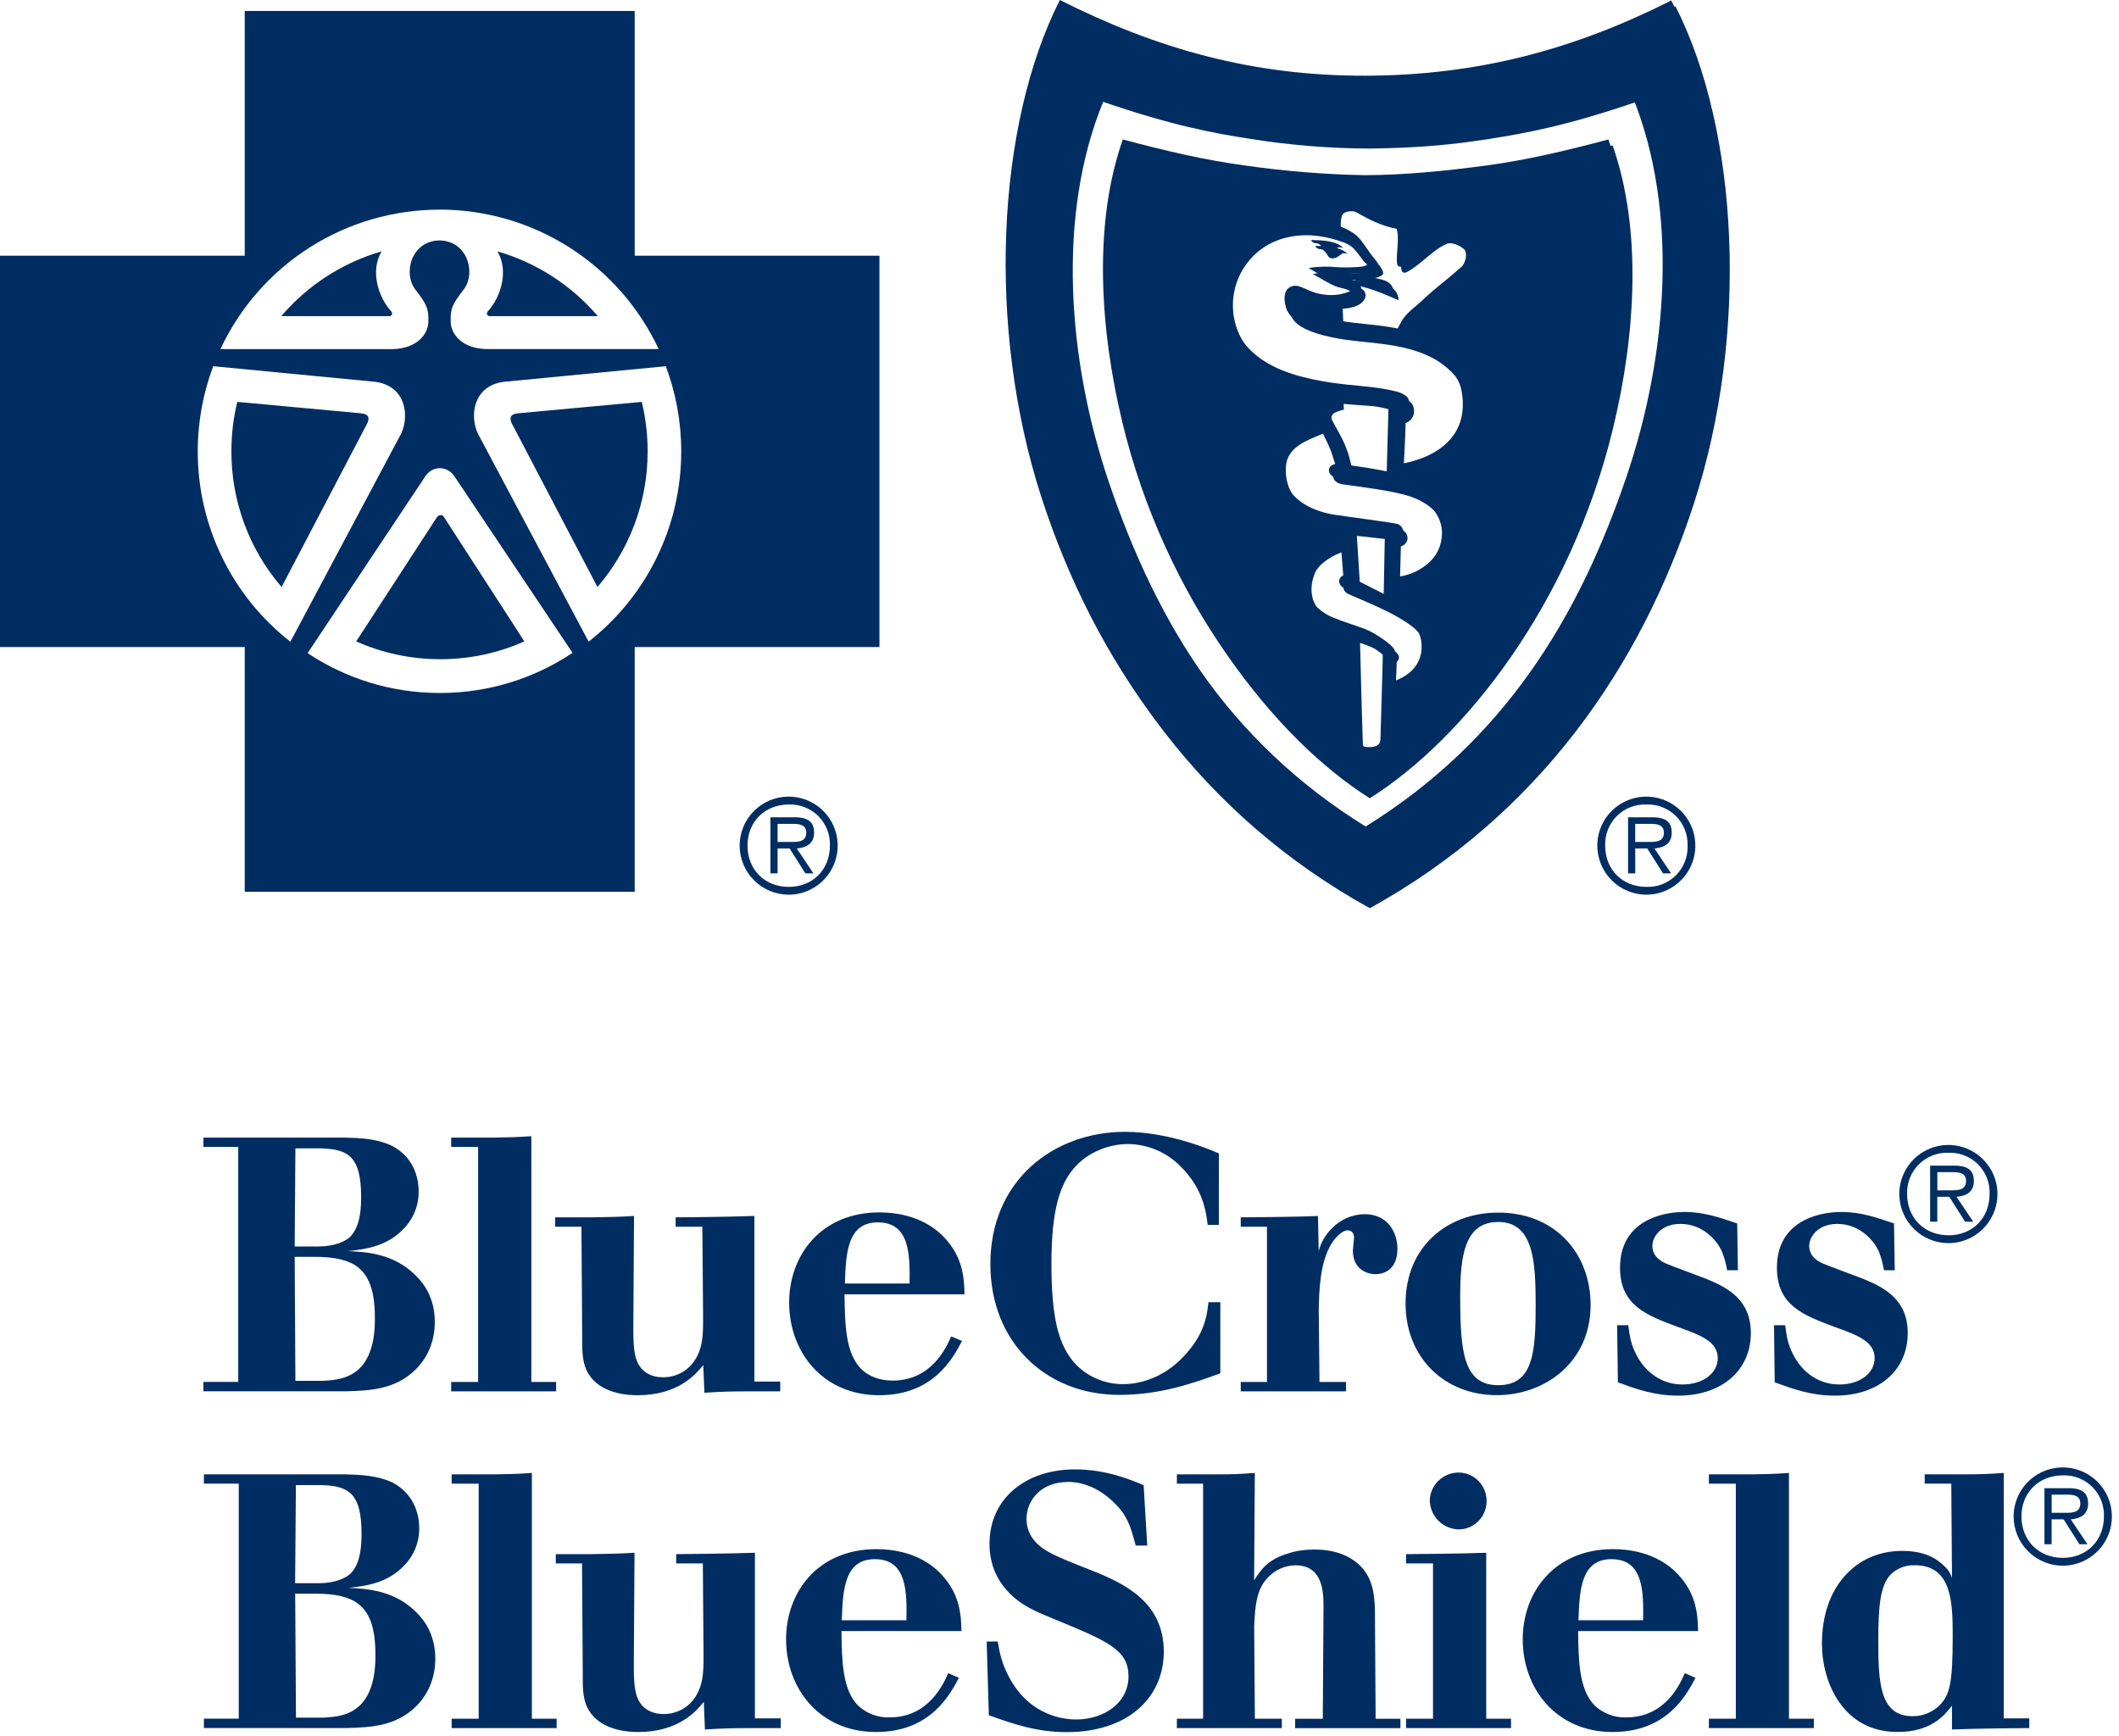
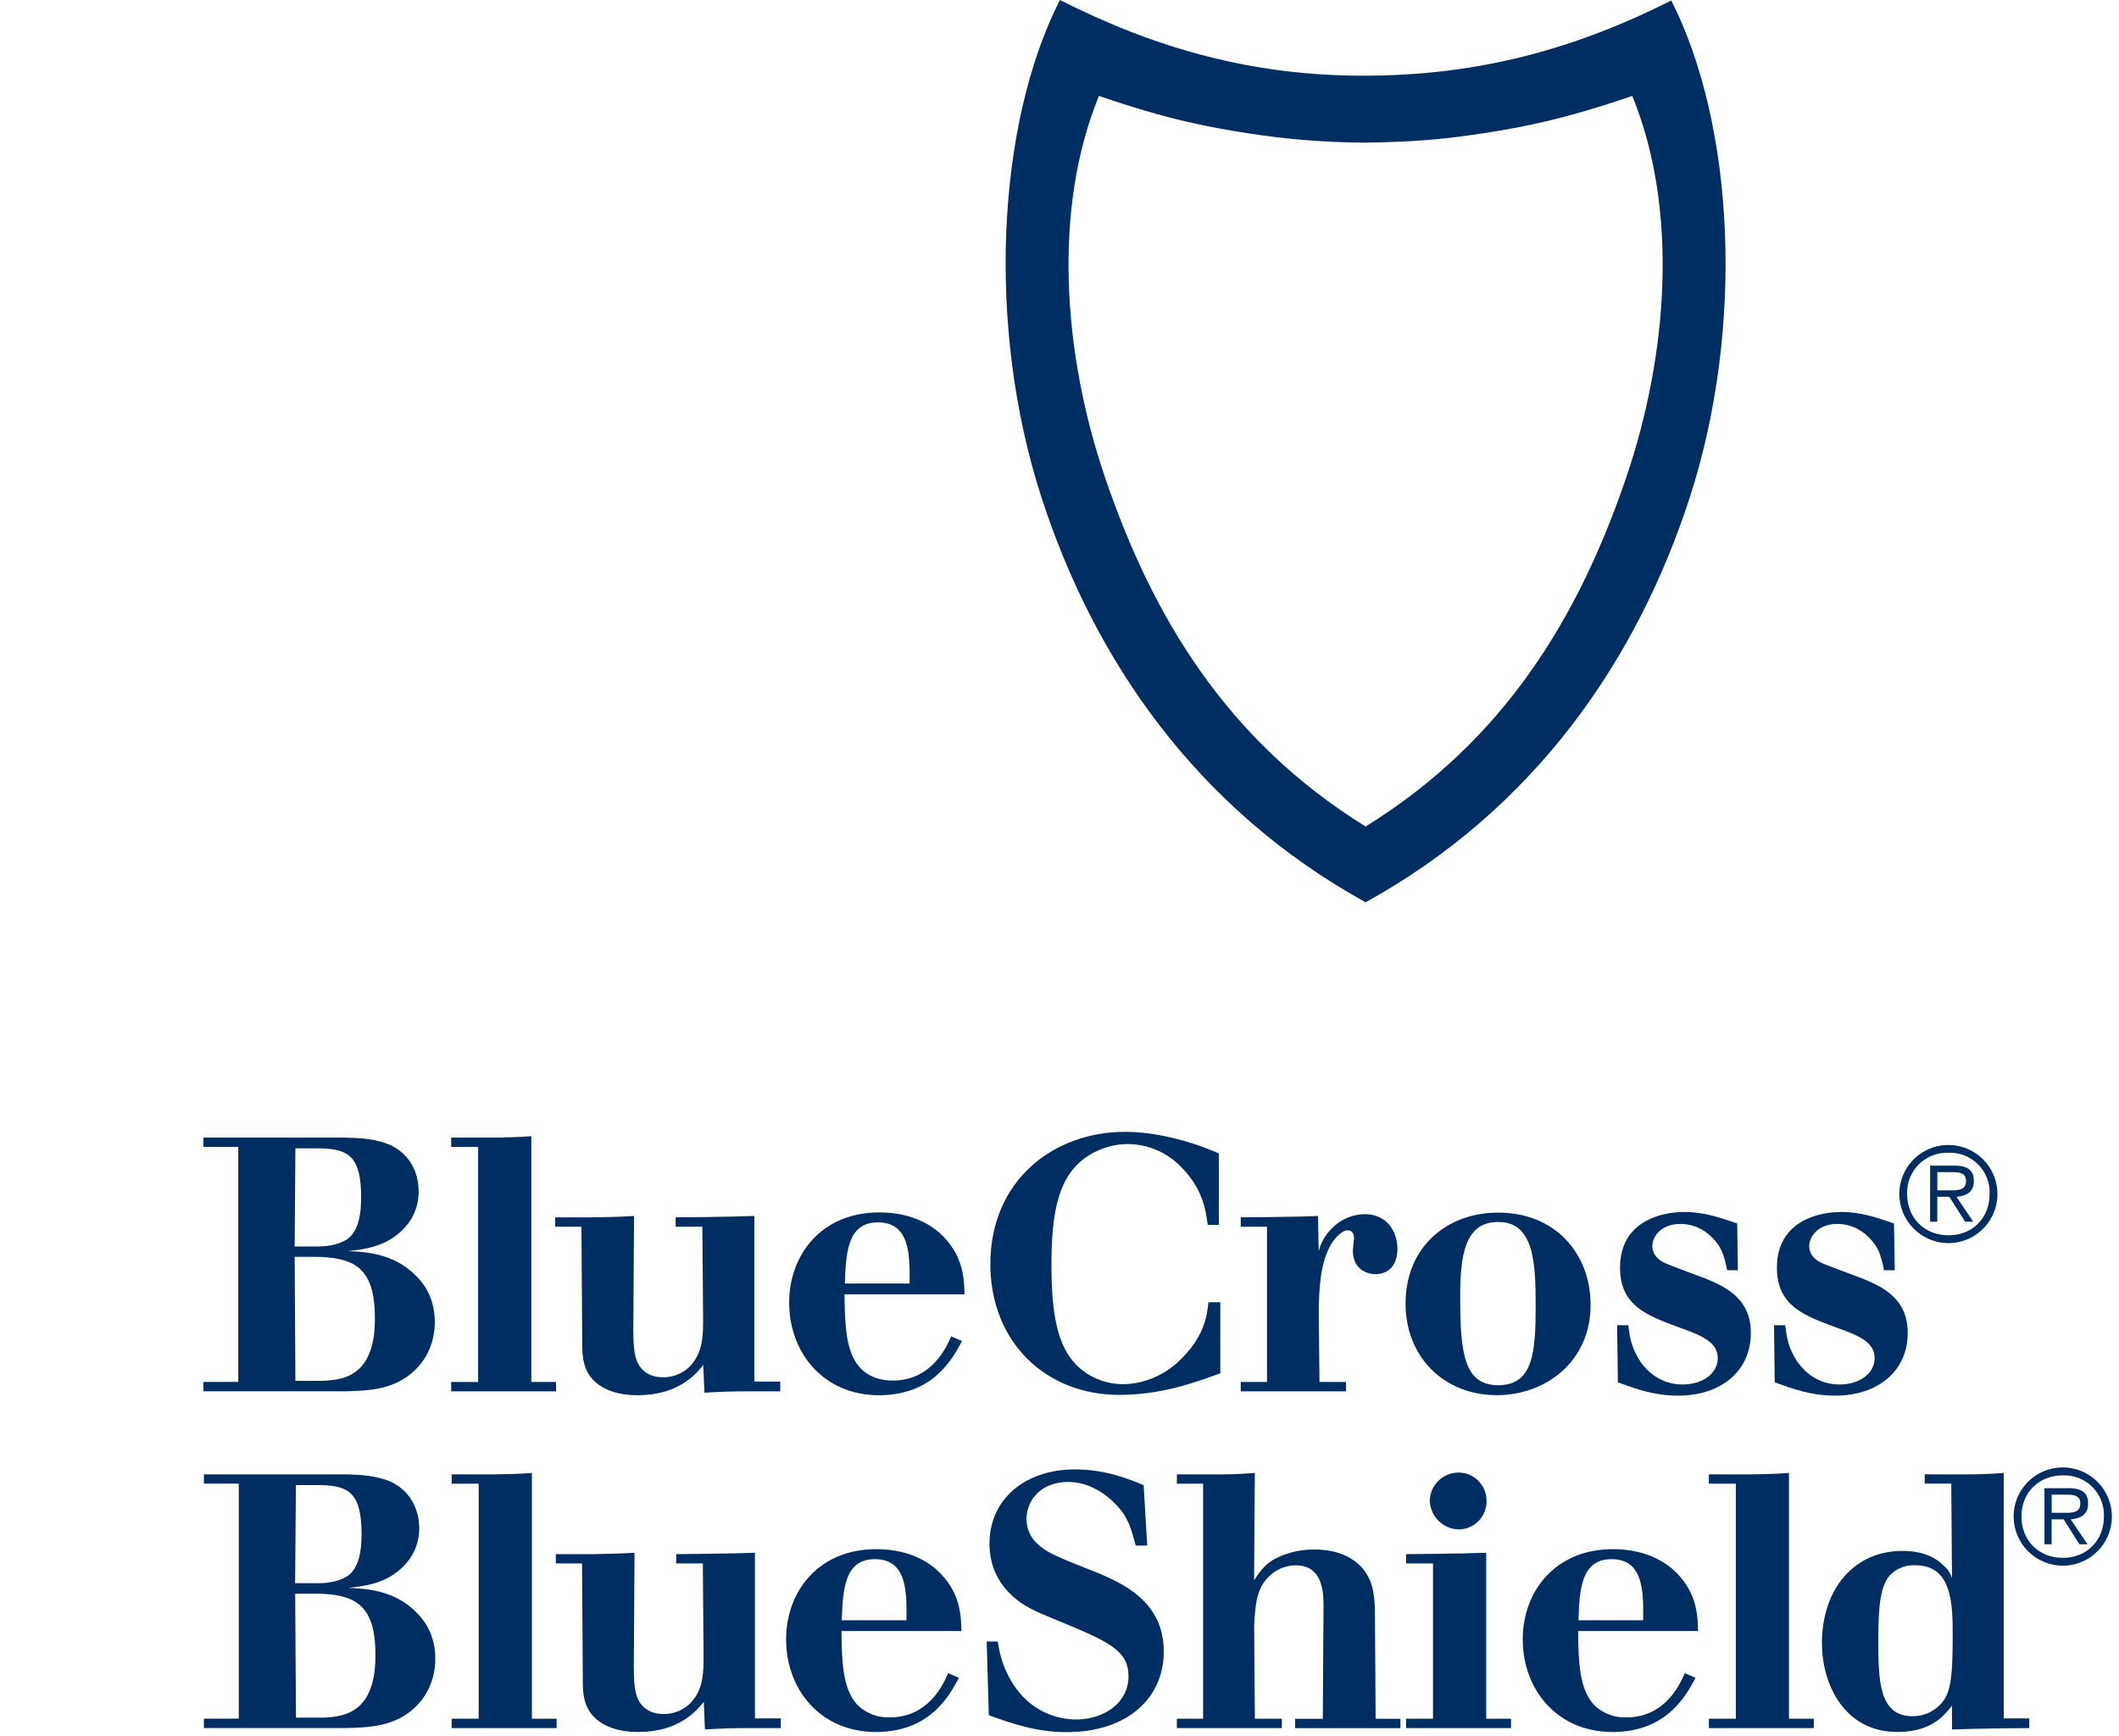
<svg xmlns="http://www.w3.org/2000/svg" width="105" height="86" viewBox="0 0 105 86" fill="none">
-   <path d="M31.451 0.544V12.669H43.578V32.06H31.451V44.188H12.128V32.06H0V12.669H12.128V0.544H31.451ZM21.796 23.199C21.513 23.199 21.262 23.34 21.11 23.555H21.105L15.242 32.362C17.119 33.61 19.373 34.337 21.796 34.337C24.228 34.337 26.489 33.605 28.37 32.348L22.487 23.555H22.481C22.33 23.34 22.079 23.199 21.796 23.199ZM21.838 25.523C21.938 25.523 21.991 25.593 22.005 25.627L25.983 31.781C24.71 32.347 23.3 32.663 21.816 32.663C20.333 32.663 18.923 32.347 17.65 31.781L21.649 25.627C21.67 25.593 21.738 25.523 21.838 25.523ZM10.565 18.145C10.07 19.459 9.799 20.881 9.799 22.366C9.797 24.182 10.209 25.976 11.004 27.61C11.799 29.244 12.955 30.675 14.386 31.795L14.381 31.812L19.886 21.47C20.29 20.591 20.11 19.128 18.605 18.919L10.565 18.145ZM24.953 18.919C23.447 19.128 23.268 20.591 23.672 21.47L29.168 31.793C30.599 30.673 31.756 29.242 32.551 27.608C33.346 25.974 33.758 24.181 33.756 22.364C33.756 20.881 33.485 19.458 32.992 18.146L24.953 18.919ZM31.801 19.913C31.991 20.7 32.092 21.52 32.092 22.364C32.092 24.934 31.155 27.282 29.605 29.087L25.344 20.947C25.241 20.694 25.276 20.507 25.716 20.474L31.801 19.913ZM17.842 20.474C18.281 20.507 18.313 20.697 18.213 20.947L13.954 29.086C12.344 27.217 11.461 24.831 11.466 22.364C11.466 21.52 11.566 20.7 11.759 19.913L17.842 20.474ZM21.78 10.388C19.501 10.388 17.268 11.037 15.345 12.261C13.422 13.485 11.888 15.233 10.923 17.298H19.448C20.661 17.274 21.199 16.56 21.224 15.979C21.253 15.293 21.144 15.075 20.577 14.342C19.958 13.521 20.386 11.937 21.778 11.912C23.171 11.937 23.599 13.521 22.98 14.342C22.412 15.075 22.304 15.293 22.334 15.98C22.359 16.561 22.896 17.272 24.108 17.296H32.638C31.673 15.231 30.138 13.483 28.215 12.259C26.292 11.035 24.06 10.385 21.78 10.385V10.388ZM18.913 12.454C18.303 13.469 18.797 14.786 19.372 15.41C19.477 15.521 19.427 15.632 19.329 15.662H13.94C15.248 14.129 16.977 13.013 18.913 12.454ZM24.646 12.454C26.582 13.014 28.311 14.13 29.619 15.662H24.229C24.134 15.632 24.079 15.521 24.188 15.407C24.76 14.785 25.254 13.469 24.646 12.454Z" fill="#002D62" />
-   <path d="M36.65 41.898C36.651 41.418 36.794 40.949 37.061 40.549C37.328 40.15 37.707 39.84 38.151 39.656C38.594 39.472 39.082 39.424 39.553 39.518C40.024 39.611 40.457 39.843 40.797 40.182C41.136 40.521 41.368 40.953 41.462 41.424C41.556 41.895 41.508 42.383 41.325 42.827C41.142 43.271 40.832 43.651 40.433 43.918C40.034 44.185 39.565 44.329 39.085 44.33C38.44 44.33 37.821 44.074 37.364 43.618C36.908 43.162 36.651 42.543 36.65 41.898ZM41.124 41.898C41.133 41.628 41.088 41.359 40.989 41.107C40.89 40.856 40.74 40.627 40.549 40.436C40.358 40.245 40.13 40.096 39.878 39.997C39.627 39.898 39.358 39.852 39.088 39.862C37.899 39.862 37.041 40.714 37.041 41.898C37.041 43.092 37.896 43.944 39.088 43.944C40.269 43.944 41.124 43.092 41.124 41.898ZM38.531 43.274H38.176V40.495H39.37C40.095 40.495 40.339 40.766 40.339 41.263C40.339 41.797 39.967 41.998 39.481 42.039L40.307 43.274H39.908L39.126 42.039H38.531V43.274ZM39.023 41.716C39.411 41.716 39.951 41.781 39.951 41.26C39.951 40.872 39.628 40.82 39.291 40.82H38.531V41.719L39.023 41.716ZM79.149 41.898C79.149 41.418 79.292 40.948 79.559 40.549C79.826 40.15 80.206 39.839 80.65 39.656C81.093 39.472 81.582 39.424 82.052 39.518C82.523 39.612 82.956 39.843 83.296 40.183C83.635 40.522 83.867 40.955 83.96 41.426C84.054 41.897 84.006 42.385 83.823 42.829C83.639 43.273 83.328 43.652 82.929 43.919C82.53 44.186 82.061 44.329 81.581 44.33C80.936 44.329 80.318 44.073 79.862 43.617C79.406 43.161 79.149 42.543 79.149 41.898ZM83.622 41.898C83.632 41.628 83.586 41.358 83.487 41.106C83.388 40.855 83.238 40.626 83.047 40.435C82.855 40.244 82.627 40.095 82.375 39.996C82.123 39.897 81.854 39.852 81.583 39.862C81.313 39.851 81.043 39.897 80.791 39.995C80.538 40.094 80.309 40.243 80.117 40.434C79.925 40.625 79.775 40.854 79.676 41.106C79.576 41.358 79.53 41.627 79.54 41.898C79.54 43.092 80.394 43.944 81.583 43.944C81.854 43.954 82.124 43.907 82.376 43.808C82.629 43.708 82.858 43.558 83.049 43.366C83.24 43.174 83.39 42.944 83.489 42.691C83.587 42.439 83.632 42.169 83.622 41.898ZM81.03 43.274H80.674V40.495H81.868C82.593 40.495 82.837 40.766 82.837 41.263C82.837 41.797 82.466 41.998 81.98 42.039L82.805 43.274H82.406L81.624 42.039H81.027L81.03 43.274ZM81.521 41.716C81.909 41.716 82.449 41.781 82.449 41.26C82.449 40.872 82.126 40.82 81.79 40.82H81.027V41.719L81.521 41.716Z" fill="#002D62" />
  <path d="M10.08 56.368H17.132C17.843 56.384 18.627 56.419 19.358 56.742C20.712 57.399 20.744 58.735 20.744 59.02C20.75 59.37 20.686 59.717 20.554 60.041C20.423 60.365 20.227 60.659 19.979 60.906C19.143 61.777 18.038 61.905 17.238 61.992C18.109 62.027 19.518 62.1 20.603 63.203C21.029 63.612 21.545 64.343 21.545 65.501C21.545 66.319 21.279 67.174 20.603 67.849C19.585 68.862 18.304 68.9 17.2 68.935H10.08V68.471H11.806V56.827H10.08V56.368ZM14.637 56.9L14.602 61.761H15.777C16.562 61.761 17.186 61.511 17.433 61.191C17.734 60.836 17.895 60.247 17.895 59.324C17.895 57.31 17.273 56.938 15.902 56.9H14.637ZM14.602 62.274L14.637 68.417H15.992C16.613 68.384 17.273 68.33 17.843 67.779C18.576 67.032 18.576 65.749 18.576 65.303C18.576 63.933 18.274 63.205 17.721 62.776C17.311 62.456 16.6 62.261 15.514 62.274H14.602ZM24.46 56.368C25.297 56.349 25.546 56.349 26.328 56.297V68.474H27.555V68.938H22.357V68.474H23.692V56.829H22.357V56.368H24.46ZM29.333 60.317C30.261 60.301 30.543 60.301 31.417 60.249L31.382 65.892C31.382 66.568 31.417 67.084 31.561 67.439C31.792 67.993 32.272 68.243 32.861 68.243C33.377 68.243 33.822 68.047 34.161 67.727C34.854 67.032 34.84 66.107 34.84 65.322L34.802 60.781H33.48V60.317C33.48 60.317 36.045 60.301 37.381 60.249V68.455H38.662V68.938H37.307C36.17 68.938 35.76 68.954 34.905 69.008L34.848 67.635C34.476 68.099 33.605 69.131 31.591 69.131C30.274 69.131 29.436 68.634 29.096 67.955C28.831 67.456 28.849 66.815 28.849 66.281L28.811 60.781H27.511V60.317H29.333ZM47.671 66.443C47.209 67.315 46.248 69.131 43.556 69.131C40.795 69.131 39.104 67.013 39.104 64.541C39.104 62.171 40.708 60.073 43.572 60.073C45.353 60.073 46.333 60.838 46.759 61.281C47.739 62.296 47.774 63.365 47.793 64.131H41.846C41.865 65.643 41.9 67.013 42.646 67.8C43.054 68.227 43.643 68.406 44.229 68.406C46.151 68.406 46.883 66.785 47.133 66.215L47.671 66.443ZM45.07 63.596C45.087 62.206 45.103 60.567 43.501 60.567C41.987 60.567 41.916 62.081 41.865 63.596H45.07ZM60.469 68.045C59.152 68.525 57.513 69.114 55.464 69.114C51.796 69.114 49.074 66.479 49.074 62.633C49.074 58.485 52.206 56.08 55.751 56.08C56.837 56.08 58.512 56.33 60.398 57.15V60.694H59.844C59.758 60.016 59.616 58.914 58.531 57.825C58.189 57.469 57.779 57.185 57.327 56.989C56.873 56.794 56.386 56.69 55.892 56.685C54.95 56.685 54.006 57.079 53.382 57.7C52.491 58.591 52.1 60.016 52.1 62.616C52.1 65.127 52.402 66.677 53.327 67.619C53.843 68.153 54.663 68.582 55.643 68.582C56.584 68.582 57.706 68.205 58.615 67.247C59.684 66.142 59.809 65.198 59.88 64.522H60.469V68.045ZM65.382 68.474H66.698V68.938H61.481V68.474H62.781V60.781H61.481V60.317C61.481 60.317 64.293 60.301 65.308 60.249L65.344 61.995C65.452 61.569 65.674 61.181 65.987 60.874C66.198 60.651 66.452 60.473 66.733 60.351C67.014 60.228 67.317 60.163 67.624 60.16C68.764 60.16 69.244 61.066 69.244 61.87C69.244 62.953 68.533 63.135 68.142 63.135C67.966 63.135 67.037 63.045 67.037 61.959C67.037 61.87 67.094 61.425 67.094 61.338C67.094 60.96 66.826 60.96 66.774 60.96C66.541 60.96 66.22 61.245 65.99 61.601C65.401 62.546 65.365 63.933 65.346 64.915L65.382 68.474ZM78.817 64.66C78.817 67.475 76.576 69.128 74.173 69.128C71.557 69.128 69.648 67.244 69.648 64.59C69.648 61.794 71.679 60.122 74.135 60.084C77.021 60.032 78.817 62.079 78.817 64.66ZM72.355 64.237C72.355 67.03 72.534 68.634 74.244 68.634C75.97 68.634 76.095 67.011 76.095 64.66C76.095 62.508 75.989 60.532 74.228 60.548C72.569 60.551 72.355 62.242 72.355 64.237ZM80.682 65.662C80.753 66.175 80.807 66.606 81.092 67.138C81.374 67.708 82.107 68.599 83.37 68.599C84.423 68.599 85.118 68.01 85.118 67.298C85.118 66.495 84.333 66.175 83.193 65.767C81.608 65.178 80.275 64.698 80.275 62.812C80.275 60.567 82.235 60.051 83.462 60.051C84.439 60.051 85.242 60.333 86.081 60.621L86.116 62.937H85.582C85.527 62.608 85.437 62.285 85.313 61.976C85.085 61.495 84.409 60.643 83.266 60.643C82.305 60.643 81.877 61.281 81.877 61.729C81.877 62.277 82.341 62.51 82.536 62.597C82.819 62.725 84.227 63.238 84.547 63.363C85.633 63.808 86.757 64.413 86.757 66.05C86.757 67.917 85.297 69.152 83.16 69.152C81.982 69.152 81.095 68.829 80.169 68.493L80.131 65.662H80.682ZM88.459 65.662C88.527 66.175 88.581 66.606 88.866 67.138C89.151 67.708 89.881 68.599 91.146 68.599C92.197 68.599 92.891 68.01 92.891 67.298C92.891 66.495 92.11 66.175 90.967 65.767C89.384 65.178 88.049 64.698 88.049 62.812C88.049 60.567 90.009 60.051 91.238 60.051C92.216 60.051 93.016 60.333 93.852 60.621L93.888 62.937H93.353C93.299 62.608 93.21 62.285 93.087 61.976C92.856 61.495 92.18 60.643 91.043 60.643C90.082 60.643 89.65 61.281 89.65 61.729C89.65 62.277 90.115 62.51 90.31 62.597C90.598 62.725 92.004 63.238 92.324 63.363C93.41 63.808 94.531 64.413 94.531 66.05C94.531 67.917 93.07 69.152 90.934 69.152C89.756 69.152 88.869 68.829 87.94 68.493L87.905 65.662H88.459ZM10.104 73.053H17.156C17.867 73.072 18.652 73.107 19.382 73.425C20.736 74.087 20.772 75.422 20.772 75.705C20.777 76.054 20.713 76.402 20.581 76.726C20.45 77.05 20.254 77.344 20.006 77.591C19.168 78.465 18.063 78.59 17.262 78.677C18.136 78.715 19.539 78.783 20.628 79.887C21.054 80.297 21.57 81.027 21.57 82.186C21.57 83.006 21.301 83.859 20.628 84.537C19.61 85.549 18.331 85.585 17.227 85.62H10.104V85.156H11.831V73.511H10.104V73.053ZM14.662 73.585L14.624 78.446H15.799C16.584 78.446 17.205 78.196 17.455 77.876C17.756 77.518 17.916 76.934 17.916 76.009C17.916 73.997 17.295 73.62 15.924 73.585H14.662ZM14.627 78.965L14.665 85.107H16.019C16.64 85.072 17.3 85.02 17.87 84.466C18.603 83.72 18.603 82.436 18.603 81.994C18.603 80.62 18.302 79.893 17.748 79.464C17.341 79.144 16.627 78.948 15.541 78.965H14.627ZM24.485 73.053C25.321 73.037 25.571 73.037 26.355 72.982V85.159H27.582V85.623H22.381V85.159H23.719V73.514H22.381V73.053H24.485ZM29.36 77.005C30.285 76.986 30.568 76.986 31.442 76.937L31.406 82.577C31.406 83.253 31.442 83.772 31.586 84.127C31.816 84.678 32.297 84.928 32.886 84.928C33.37 84.931 33.836 84.746 34.186 84.412C34.881 83.717 34.862 82.792 34.862 82.01L34.827 77.466H33.507V77.005C33.507 77.005 36.072 76.986 37.408 76.937V85.142H38.689V85.623H37.334C36.194 85.623 35.785 85.642 34.93 85.693L34.875 84.32C34.501 84.787 33.629 85.818 31.618 85.818C30.302 85.818 29.463 85.319 29.126 84.643C28.855 84.144 28.877 83.5 28.877 82.968L28.841 77.466H27.541V77.005H29.36ZM47.516 83.131C47.054 84.002 46.091 85.818 43.404 85.818C40.643 85.818 38.952 83.698 38.952 81.226C38.952 78.859 40.554 76.758 43.42 76.758C45.201 76.758 46.183 77.52 46.609 77.968C47.587 78.981 47.624 80.05 47.641 80.816H41.696C41.713 82.33 41.751 83.698 42.497 84.486C42.707 84.688 42.956 84.846 43.228 84.951C43.5 85.055 43.791 85.104 44.082 85.094C46.004 85.094 46.737 83.47 46.984 82.903L47.516 83.131ZM44.916 80.281C44.935 78.891 44.954 77.254 43.349 77.254C41.838 77.254 41.767 78.769 41.71 80.281H44.916ZM49.438 81.331C49.527 81.847 49.614 82.311 49.918 82.936C50.988 85.142 52.928 85.197 53.322 85.197C54.728 85.197 55.919 84.358 55.919 83.061C55.919 81.763 54.94 81.331 52.25 80.229C51.824 80.05 51.414 79.89 51.023 79.678C50.559 79.429 49.031 78.536 49.031 76.489C49.031 74.282 50.789 72.806 53.268 72.806C54.818 72.806 56.028 73.319 56.669 73.588L56.848 76.581H56.278C56.028 75.656 55.884 75.137 55.265 74.516C54.644 73.875 53.821 73.427 52.934 73.427C51.579 73.427 50.865 74.337 50.865 75.265C50.865 76.402 51.9 76.885 52.361 77.1C52.966 77.382 53.572 77.597 54.177 77.846C55.727 78.468 57.667 79.393 57.667 81.834C57.667 84.133 55.871 85.824 52.86 85.824C51.33 85.824 50.154 85.397 48.998 84.988L48.892 81.334H49.438M60.257 73.053C61.166 73.053 61.378 73.037 62.179 72.982L62.143 78.305C62.48 77.773 62.819 77.271 63.834 76.969C64.261 76.828 64.687 76.777 65.135 76.777C66.454 76.777 67.094 77.293 67.379 77.558C68.039 78.218 68.091 79 68.129 79.678L68.164 85.161H69.393V85.626H64.177V85.161H65.547L65.582 79.643C65.582 78.948 65.582 77.558 64.193 77.558C63.691 77.565 63.212 77.77 62.86 78.129C62.252 78.734 62.2 79.537 62.146 80.566L62.181 85.159H63.517V85.623H58.316V85.159H59.616V73.514H58.316V73.053H60.257ZM73.644 76.937V85.159H74.874V85.623H69.673V85.159H71.008V77.466H69.673V77.005C69.673 77.005 72.414 76.986 73.644 76.937ZM70.848 74.372C70.848 73.606 71.489 72.963 72.273 72.963C73.039 72.963 73.663 73.585 73.663 74.372C73.663 75.159 73.041 75.781 72.273 75.781C71.902 75.769 71.548 75.618 71.284 75.356C71.019 75.095 70.864 74.743 70.848 74.372ZM84.018 83.131C83.557 84.002 82.596 85.818 79.906 85.818C77.143 85.818 75.454 83.698 75.454 81.226C75.454 78.859 77.056 76.758 79.922 76.758C81.703 76.758 82.683 77.52 83.112 77.968C84.089 78.981 84.124 80.05 84.143 80.816H78.199C78.215 82.33 78.253 83.698 78.999 84.486C79.209 84.688 79.457 84.847 79.73 84.951C80.002 85.056 80.293 85.104 80.585 85.094C82.506 85.094 83.239 83.47 83.484 82.903L84.018 83.131ZM81.421 80.281C81.437 78.891 81.453 77.254 79.854 77.254C78.34 77.254 78.269 78.769 78.215 80.281H81.421ZM86.779 73.053C87.615 73.037 87.864 73.037 88.646 72.982V85.159H89.878V85.623H84.678V85.159H86.013V73.514H84.678V73.053H86.779ZM97.134 73.053C98.168 73.053 98.491 73.037 99.289 72.982V85.142H100.554V85.623C100.554 85.623 97.883 85.642 96.724 85.693V84.515C96.317 85.031 95.676 85.816 94.02 85.816C91.35 85.816 90.28 83.392 90.28 81.435C90.28 78.642 91.952 76.845 94.251 76.845C95.353 76.845 95.942 77.2 96.352 77.607C96.53 77.764 96.659 77.969 96.724 78.196L96.689 73.511H95.372V73.05L97.134 73.053ZM93.681 78.02C93.165 78.555 93.073 79.605 93.073 81.277C93.073 83.326 93.127 85.034 94.767 85.034C95.022 85.037 95.276 84.989 95.511 84.891C95.747 84.793 95.96 84.647 96.138 84.464C96.618 83.967 96.759 83.343 96.759 81.101C96.759 79.497 96.759 77.54 94.873 77.556C94.653 77.547 94.434 77.584 94.229 77.664C94.024 77.744 93.838 77.865 93.681 78.02ZM94.113 59.158C94.114 58.678 94.257 58.208 94.525 57.809C94.792 57.41 95.172 57.099 95.616 56.916C96.06 56.732 96.548 56.684 97.02 56.778C97.491 56.872 97.924 57.103 98.263 57.443C98.603 57.782 98.835 58.215 98.93 58.686C99.024 59.157 98.977 59.646 98.793 60.09C98.611 60.534 98.3 60.914 97.901 61.182C97.503 61.45 97.033 61.594 96.553 61.596C95.906 61.595 95.287 61.338 94.829 60.881C94.372 60.424 94.114 59.805 94.113 59.158ZM98.589 59.158C98.599 58.888 98.554 58.618 98.456 58.366C98.357 58.114 98.208 57.885 98.016 57.693C97.825 57.501 97.597 57.351 97.345 57.252C97.093 57.153 96.823 57.107 96.553 57.117C96.282 57.107 96.011 57.153 95.758 57.251C95.505 57.35 95.276 57.5 95.083 57.691C94.891 57.883 94.74 58.112 94.639 58.364C94.539 58.617 94.492 58.887 94.501 59.158C94.501 60.352 95.361 61.207 96.553 61.207C97.739 61.207 98.589 60.352 98.589 59.158ZM95.996 60.534H95.641V57.755H96.838C97.56 57.755 97.807 58.026 97.807 58.526C97.807 59.06 97.432 59.261 96.947 59.299L97.777 60.534H97.375L96.591 59.299H95.996V60.534ZM96.488 58.979C96.879 58.979 97.421 59.039 97.421 58.517C97.421 58.127 97.099 58.078 96.762 58.078H95.999V58.979H96.488ZM99.778 75.137C99.779 74.656 99.922 74.186 100.19 73.787C100.458 73.387 100.838 73.076 101.283 72.892C101.728 72.709 102.217 72.661 102.689 72.755C103.16 72.849 103.594 73.081 103.934 73.421C104.274 73.761 104.506 74.195 104.6 74.666C104.694 75.138 104.646 75.627 104.463 76.072C104.279 76.517 103.968 76.897 103.568 77.165C103.169 77.433 102.699 77.576 102.218 77.578C101.571 77.577 100.951 77.32 100.493 76.862C100.036 76.405 99.778 75.784 99.778 75.137ZM104.253 75.137C104.263 74.867 104.217 74.598 104.119 74.347C104.02 74.095 103.87 73.867 103.679 73.676C103.488 73.485 103.26 73.335 103.008 73.236C102.757 73.138 102.488 73.092 102.218 73.102C101.029 73.102 100.166 73.954 100.166 75.137C100.166 76.334 101.026 77.189 102.218 77.189C103.401 77.189 104.253 76.334 104.253 75.137ZM101.661 76.516H101.306V73.737H102.5C103.225 73.737 103.469 74.011 103.469 74.505C103.469 75.042 103.092 75.243 102.609 75.281L103.439 76.516H103.04L102.256 75.281H101.661V76.516ZM102.153 74.956C102.543 74.956 103.084 75.021 103.084 74.497C103.084 74.106 102.761 74.057 102.427 74.057H101.664V74.956H102.153Z" fill="#002D62" />
  <path d="M52.519 0C57.302 2.413 62.073 3.767 67.668 3.751C73.264 3.735 78.031 2.437 82.816 0.024C85.956 6.213 86.453 16.232 83.739 24.622C81.122 32.711 76.046 40.08 67.668 44.708C59.294 40.08 54.216 32.711 51.599 24.622C48.885 16.232 49.376 6.186 52.519 0ZM67.66 40.959H67.675C67.672 40.957 67.67 40.955 67.668 40.953C67.665 40.955 67.662 40.957 67.66 40.959ZM80.881 4.753C77.437 5.936 75.417 6.303 73.544 6.596C71.796 6.867 70.235 7.033 67.678 7.068H67.66C65.695 7.061 63.734 6.903 61.794 6.596C59.921 6.305 57.899 5.936 54.455 4.753C52.158 10.352 52.668 17.529 54.758 23.663C57.111 30.568 60.781 36.684 67.668 40.953C74.556 36.684 78.23 30.568 80.58 23.663C82.667 17.529 83.177 10.355 80.881 4.753Z" fill="#002D62" />
-   <path d="M67.673 39.263H67.662C67.664 39.262 67.665 39.26 67.667 39.259C67.669 39.261 67.671 39.262 67.673 39.263ZM79.697 6.911C81.158 11.053 80.848 16.273 79.722 20.919C77.613 29.673 72.329 36.323 67.667 39.259C63.008 36.326 57.724 29.672 55.613 20.919C54.49 16.273 54.177 11.053 55.638 6.911C57.725 7.467 59.674 7.928 61.69 8.2C63.668 8.484 65.662 8.645 67.659 8.68H67.676C69.638 8.667 71.633 8.471 73.647 8.2C75.661 7.928 77.607 7.467 79.697 6.911ZM67.184 31.562C67.184 31.601 67.26 34.799 67.319 36.507C67.333 36.895 67.491 37.028 67.868 37.02C68.31 37.009 68.403 36.827 68.405 36.588C68.416 36.044 68.495 33.713 68.519 32.462C68.525 32.357 68.489 32.346 68.44 32.273C68.278 32.108 68.094 31.963 67.895 31.844C67.67 31.714 67.184 31.562 67.184 31.562ZM66.445 27.018C66.431 27.022 66.053 27.138 65.797 27.29C65.561 27.433 65.121 27.699 64.955 28.084C64.51 29.137 64.907 30.098 66.009 30.579C66.484 30.782 67.141 30.976 67.643 31.169C68.131 31.356 69.037 31.963 69.106 32.221C69.145 32.38 69.01 32.501 69.003 32.506L68.951 33.785C68.961 33.782 69.425 33.667 69.814 33.35C70.018 33.195 70.181 32.992 70.29 32.761C70.399 32.53 70.453 32.276 70.444 32.02C70.439 31.326 70.117 30.904 69.127 30.324C68.362 29.873 67.316 29.456 66.592 29.135C66.531 29.108 66.294 28.96 66.375 28.698C66.416 28.566 66.558 28.514 66.56 28.513L66.445 27.018ZM67.182 28.722L68.565 29.428L68.623 26.437C68.013 26.361 67.746 26.341 67.024 26.257L67.182 28.722ZM65.382 21.176C64.636 21.502 63.574 21.815 63.509 22.824C63.414 24.333 64.533 25.245 66.112 25.503C67.805 25.748 68.812 25.864 69.269 25.967C69.333 25.995 69.391 26.038 69.436 26.092C69.48 26.146 69.511 26.211 69.526 26.28C69.553 26.437 69.526 26.518 69.436 26.627C69.339 26.749 69.206 26.779 69.206 26.779L69.157 28.589C69.157 28.589 69.769 28.562 70.36 28.206C70.919 27.87 71.267 27.438 71.392 26.904C71.535 26.28 71.435 25.785 70.995 25.18C70.702 24.779 70.191 24.485 69.673 24.309C68.894 24.038 67.423 23.858 66.318 23.704C66.15 23.682 65.879 23.576 65.852 23.329C65.823 23.051 66.157 22.991 66.161 22.99C66.158 22.979 66.079 22.72 65.941 22.317C65.778 21.926 65.591 21.545 65.382 21.176ZM66.384 20.002C66.381 20.002 65.898 20.122 65.83 20.238C65.803 20.292 65.708 20.365 65.816 20.563C66.297 21.44 66.581 21.853 66.807 23.044C67.496 23.134 67.979 23.212 68.715 23.353L68.805 20.058C68.793 20.053 68.326 19.86 67.648 19.817C66.761 19.761 66.384 19.721 66.37 19.719L66.384 20.002ZM66.445 11.748C65.24 11.286 63.897 11.169 62.7 11.79C61.923 12.209 61.335 12.91 61.058 13.748C60.78 14.586 60.833 15.499 61.207 16.299C61.856 17.629 63.097 18.307 64.56 18.679C65.273 18.861 65.892 18.964 66.668 19.048C67.558 19.143 68.346 19.185 69.206 19.402C69.391 19.448 69.703 19.581 69.79 19.768C69.945 20.105 69.852 20.503 69.439 20.671C69.429 21.416 69.336 22.96 69.334 22.99C69.366 22.986 73.036 22.59 72.417 19.326C72.265 18.539 71.462 17.797 70.756 17.433C68.921 16.489 66.915 16.834 65.037 16.226C64.5 16.05 63.854 15.796 63.707 15.183C63.612 14.793 63.617 14.407 63.899 14.239C64.328 13.986 64.649 14.391 65.338 14.548C65.772 14.651 66.242 14.641 66.581 14.538C66.733 14.492 66.945 14.445 66.97 14.332C66.969 14.215 66.72 14.144 66.633 14.098C66.418 13.99 66.239 13.992 66.009 13.905C65.632 13.761 65.229 13.495 64.847 13.284C65.205 13.208 65.808 13.191 66.169 13.235C66.457 13.265 67.341 13.257 67.607 13.186C67.664 13.17 67.797 13.12 67.74 13.02C67.637 12.847 67.463 12.784 67.344 12.623C67.086 12.274 66.863 11.908 66.445 11.748ZM66.961 10.206C66.825 10.141 66.403 10.16 66.308 10.352C66.179 10.606 66.24 11.126 66.242 11.142C66.257 11.148 67.036 11.441 67.295 11.749C67.509 11.945 67.667 12.26 67.786 12.423C68.028 12.749 68.405 13.088 68.311 13.302C68.254 13.389 67.996 13.487 67.746 13.528L66.747 13.569C66.765 13.571 67.934 13.716 68.419 13.839C68.698 13.904 68.829 13.997 68.938 14.124C68.997 14.19 69.129 14.49 69.078 14.578C68.275 14.225 67.582 13.935 66.801 13.813C66.984 13.875 67.159 13.958 67.322 14.06C67.441 14.147 67.466 14.333 67.461 14.367C67.355 14.991 66.32 15.002 66.32 15.002L66.361 15.881C67.162 16.05 68.221 16.062 69.255 16.277C69.262 16.263 69.403 15.996 69.461 15.895C69.74 15.45 70.113 15.233 70.501 14.861C71.112 14.277 71.73 13.837 72.197 13.411C72.425 13.205 72.507 13.207 72.612 12.866C72.837 12.139 71.84 11.636 71.486 11.785C70.745 12.105 70.246 12.79 69.508 13.186C69.418 13.238 69.298 13.24 69.244 13.121C69.141 12.754 69.345 11.977 69.233 11.443C69.179 11.199 69.176 11.164 69.011 11.044C68.221 10.906 67.553 10.542 66.961 10.206ZM64.961 11.891C65.455 11.905 66.199 11.908 66.565 12.288C66.488 12.259 66.404 12.247 66.321 12.254C66.167 12.366 66.06 12.474 65.89 12.502C65.55 12.558 65.601 12.26 65.365 12.097C65.222 11.997 65.086 12.124 64.961 11.891Z" fill="#002D62" />
-   <path d="M52.728 0.293C57.511 2.706 62.283 4.06 67.877 4.044C73.474 4.028 78.24 2.73 83.025 0.317C86.166 6.506 86.662 16.525 83.948 24.915C81.331 33.004 76.256 40.373 67.877 45.001C59.503 40.373 54.425 33.004 51.808 24.915C49.094 16.525 49.585 6.479 52.728 0.293ZM67.869 41.252H67.885C67.882 41.25 67.879 41.248 67.877 41.246C67.874 41.248 67.872 41.25 67.869 41.252ZM81.09 5.046C77.646 6.229 75.626 6.596 73.754 6.889C72.006 7.16 70.444 7.326 67.888 7.361H67.869C65.904 7.354 63.943 7.196 62.003 6.889C60.13 6.598 58.108 6.229 54.664 5.046C52.367 10.646 52.878 17.822 54.968 23.956C57.32 30.861 60.991 36.977 67.877 41.246C74.766 36.977 78.439 30.861 80.789 23.956C82.876 17.822 83.386 10.648 81.09 5.046Z" fill="#002D62" />
-   <path d="M67.882 39.556H67.872C67.873 39.555 67.875 39.553 67.876 39.552C67.878 39.553 67.88 39.555 67.882 39.556ZM79.907 7.204C81.367 11.346 81.058 16.566 79.931 21.212C77.823 29.966 72.538 36.616 67.876 39.552C63.217 36.619 57.934 29.965 55.823 21.212C54.699 16.566 54.387 11.346 55.847 7.204C57.934 7.76 59.883 8.221 61.9 8.493C63.877 8.777 65.871 8.938 67.869 8.973H67.885C69.848 8.96 71.843 8.764 73.857 8.493C75.871 8.221 77.817 7.76 79.907 7.204ZM67.394 31.855C67.394 31.855 67.47 35.082 67.53 36.8C67.543 37.188 67.701 37.322 68.079 37.314C68.52 37.303 68.613 37.121 68.616 36.882C68.627 36.339 68.706 34.008 68.73 32.756C68.735 32.651 68.7 32.639 68.651 32.566C68.488 32.401 68.304 32.257 68.105 32.137C67.882 32.009 67.407 31.859 67.394 31.855ZM66.656 27.311C66.656 27.311 66.268 27.428 66.007 27.582C65.771 27.726 65.331 27.993 65.165 28.378C64.721 29.431 65.117 30.392 66.219 30.873C66.694 31.076 67.351 31.269 67.853 31.461C68.342 31.649 69.248 32.257 69.316 32.515C69.355 32.673 69.22 32.793 69.212 32.799L69.161 34.079C69.175 34.075 69.637 33.959 70.024 33.644C70.227 33.489 70.391 33.286 70.501 33.055C70.61 32.824 70.662 32.57 70.654 32.314C70.648 31.619 70.328 31.198 69.337 30.618C68.572 30.167 67.527 29.748 66.802 29.428C66.742 29.401 66.504 29.255 66.585 28.992C66.626 28.859 66.77 28.807 66.77 28.807L66.656 27.311ZM67.391 29.016L68.776 29.721L68.832 26.73C68.222 26.654 67.956 26.635 67.234 26.551L67.391 29.016ZM65.592 21.47C64.846 21.796 63.785 22.108 63.719 23.118C63.624 24.627 64.742 25.538 66.322 25.796C68.015 26.041 69.023 26.158 69.479 26.261C69.544 26.289 69.601 26.331 69.646 26.385C69.691 26.439 69.722 26.504 69.737 26.573C69.764 26.73 69.736 26.812 69.647 26.92C69.552 27.039 69.424 27.071 69.416 27.073L69.368 28.883C69.386 28.882 69.987 28.85 70.57 28.5C71.129 28.164 71.476 27.732 71.601 27.198C71.745 26.574 71.645 26.079 71.206 25.474C70.912 25.073 70.402 24.779 69.883 24.602C69.105 24.331 67.633 24.152 66.529 23.998C66.361 23.976 66.088 23.87 66.061 23.623C66.032 23.349 66.357 23.286 66.371 23.284C66.369 23.279 66.291 23.018 66.151 22.61C65.987 22.219 65.801 21.839 65.592 21.47ZM66.593 20.294C66.584 20.297 66.107 20.415 66.04 20.531C66.012 20.585 65.917 20.659 66.026 20.857C66.506 21.733 66.792 22.146 67.017 23.337C67.706 23.427 68.19 23.506 68.925 23.647L69.015 20.352C69.015 20.352 68.544 20.153 67.858 20.11C66.969 20.054 66.592 20.014 66.58 20.012L66.593 20.294ZM66.656 12.04C65.451 11.579 64.107 11.463 62.91 12.085C62.133 12.503 61.545 13.204 61.267 14.041C60.99 14.88 61.044 15.792 61.417 16.592C62.066 17.922 63.306 18.601 64.769 18.973C65.483 19.155 66.102 19.258 66.878 19.342C67.769 19.437 68.556 19.478 69.416 19.695C69.601 19.741 69.912 19.874 69.999 20.061C70.154 20.398 70.062 20.797 69.65 20.965C69.639 21.712 69.545 23.263 69.543 23.284C69.585 23.279 73.246 22.879 72.627 19.619C72.475 18.832 71.672 18.091 70.966 17.727C69.132 16.783 67.126 17.127 65.248 16.519C64.71 16.343 64.064 16.09 63.917 15.477C63.822 15.086 63.828 14.701 64.11 14.533C64.538 14.281 64.859 14.684 65.548 14.841C65.983 14.944 66.452 14.934 66.791 14.831C66.944 14.784 67.156 14.738 67.18 14.624C67.18 14.508 66.93 14.437 66.843 14.391C66.629 14.283 66.45 14.285 66.219 14.199C65.842 14.055 65.44 13.788 65.057 13.577C65.415 13.501 66.019 13.484 66.379 13.528C66.668 13.558 67.552 13.55 67.818 13.479C67.875 13.463 68.007 13.414 67.951 13.314C67.848 13.14 67.674 13.078 67.554 12.918C67.296 12.567 67.074 12.201 66.656 12.04ZM67.171 10.498C67.035 10.434 66.612 10.453 66.517 10.645C66.389 10.899 66.451 11.42 66.453 11.435C66.473 11.443 67.248 11.735 67.505 12.043C67.72 12.239 67.877 12.553 67.997 12.716C68.238 13.042 68.615 13.382 68.521 13.596C68.464 13.683 68.206 13.78 67.957 13.821L66.957 13.862C66.987 13.866 68.147 14.01 68.629 14.133C68.909 14.198 69.039 14.291 69.148 14.418C69.208 14.484 69.34 14.784 69.289 14.872C68.485 14.519 67.793 14.228 67.011 14.106C67.194 14.168 67.369 14.251 67.533 14.353C67.651 14.44 67.677 14.626 67.671 14.66C67.567 15.277 66.552 15.295 66.531 15.295L66.572 16.174C67.373 16.343 68.431 16.356 69.465 16.571C69.471 16.561 69.613 16.289 69.671 16.188C69.951 15.743 70.323 15.526 70.711 15.154C71.322 14.57 71.941 14.131 72.408 13.705C72.635 13.499 72.717 13.501 72.823 13.159C73.047 12.432 72.05 11.93 71.697 12.079C70.956 12.399 70.455 13.083 69.717 13.479C69.628 13.53 69.509 13.533 69.455 13.414C69.352 13.047 69.555 12.271 69.444 11.737C69.39 11.493 69.386 11.457 69.221 11.337C68.431 11.199 67.763 10.835 67.171 10.498ZM65.171 12.184C65.665 12.198 66.409 12.201 66.775 12.581C66.697 12.552 66.613 12.541 66.531 12.548C66.376 12.659 66.27 12.768 66.099 12.795C65.76 12.852 65.811 12.554 65.576 12.391C65.432 12.291 65.296 12.418 65.171 12.184Z" fill="#002D62" />
</svg>